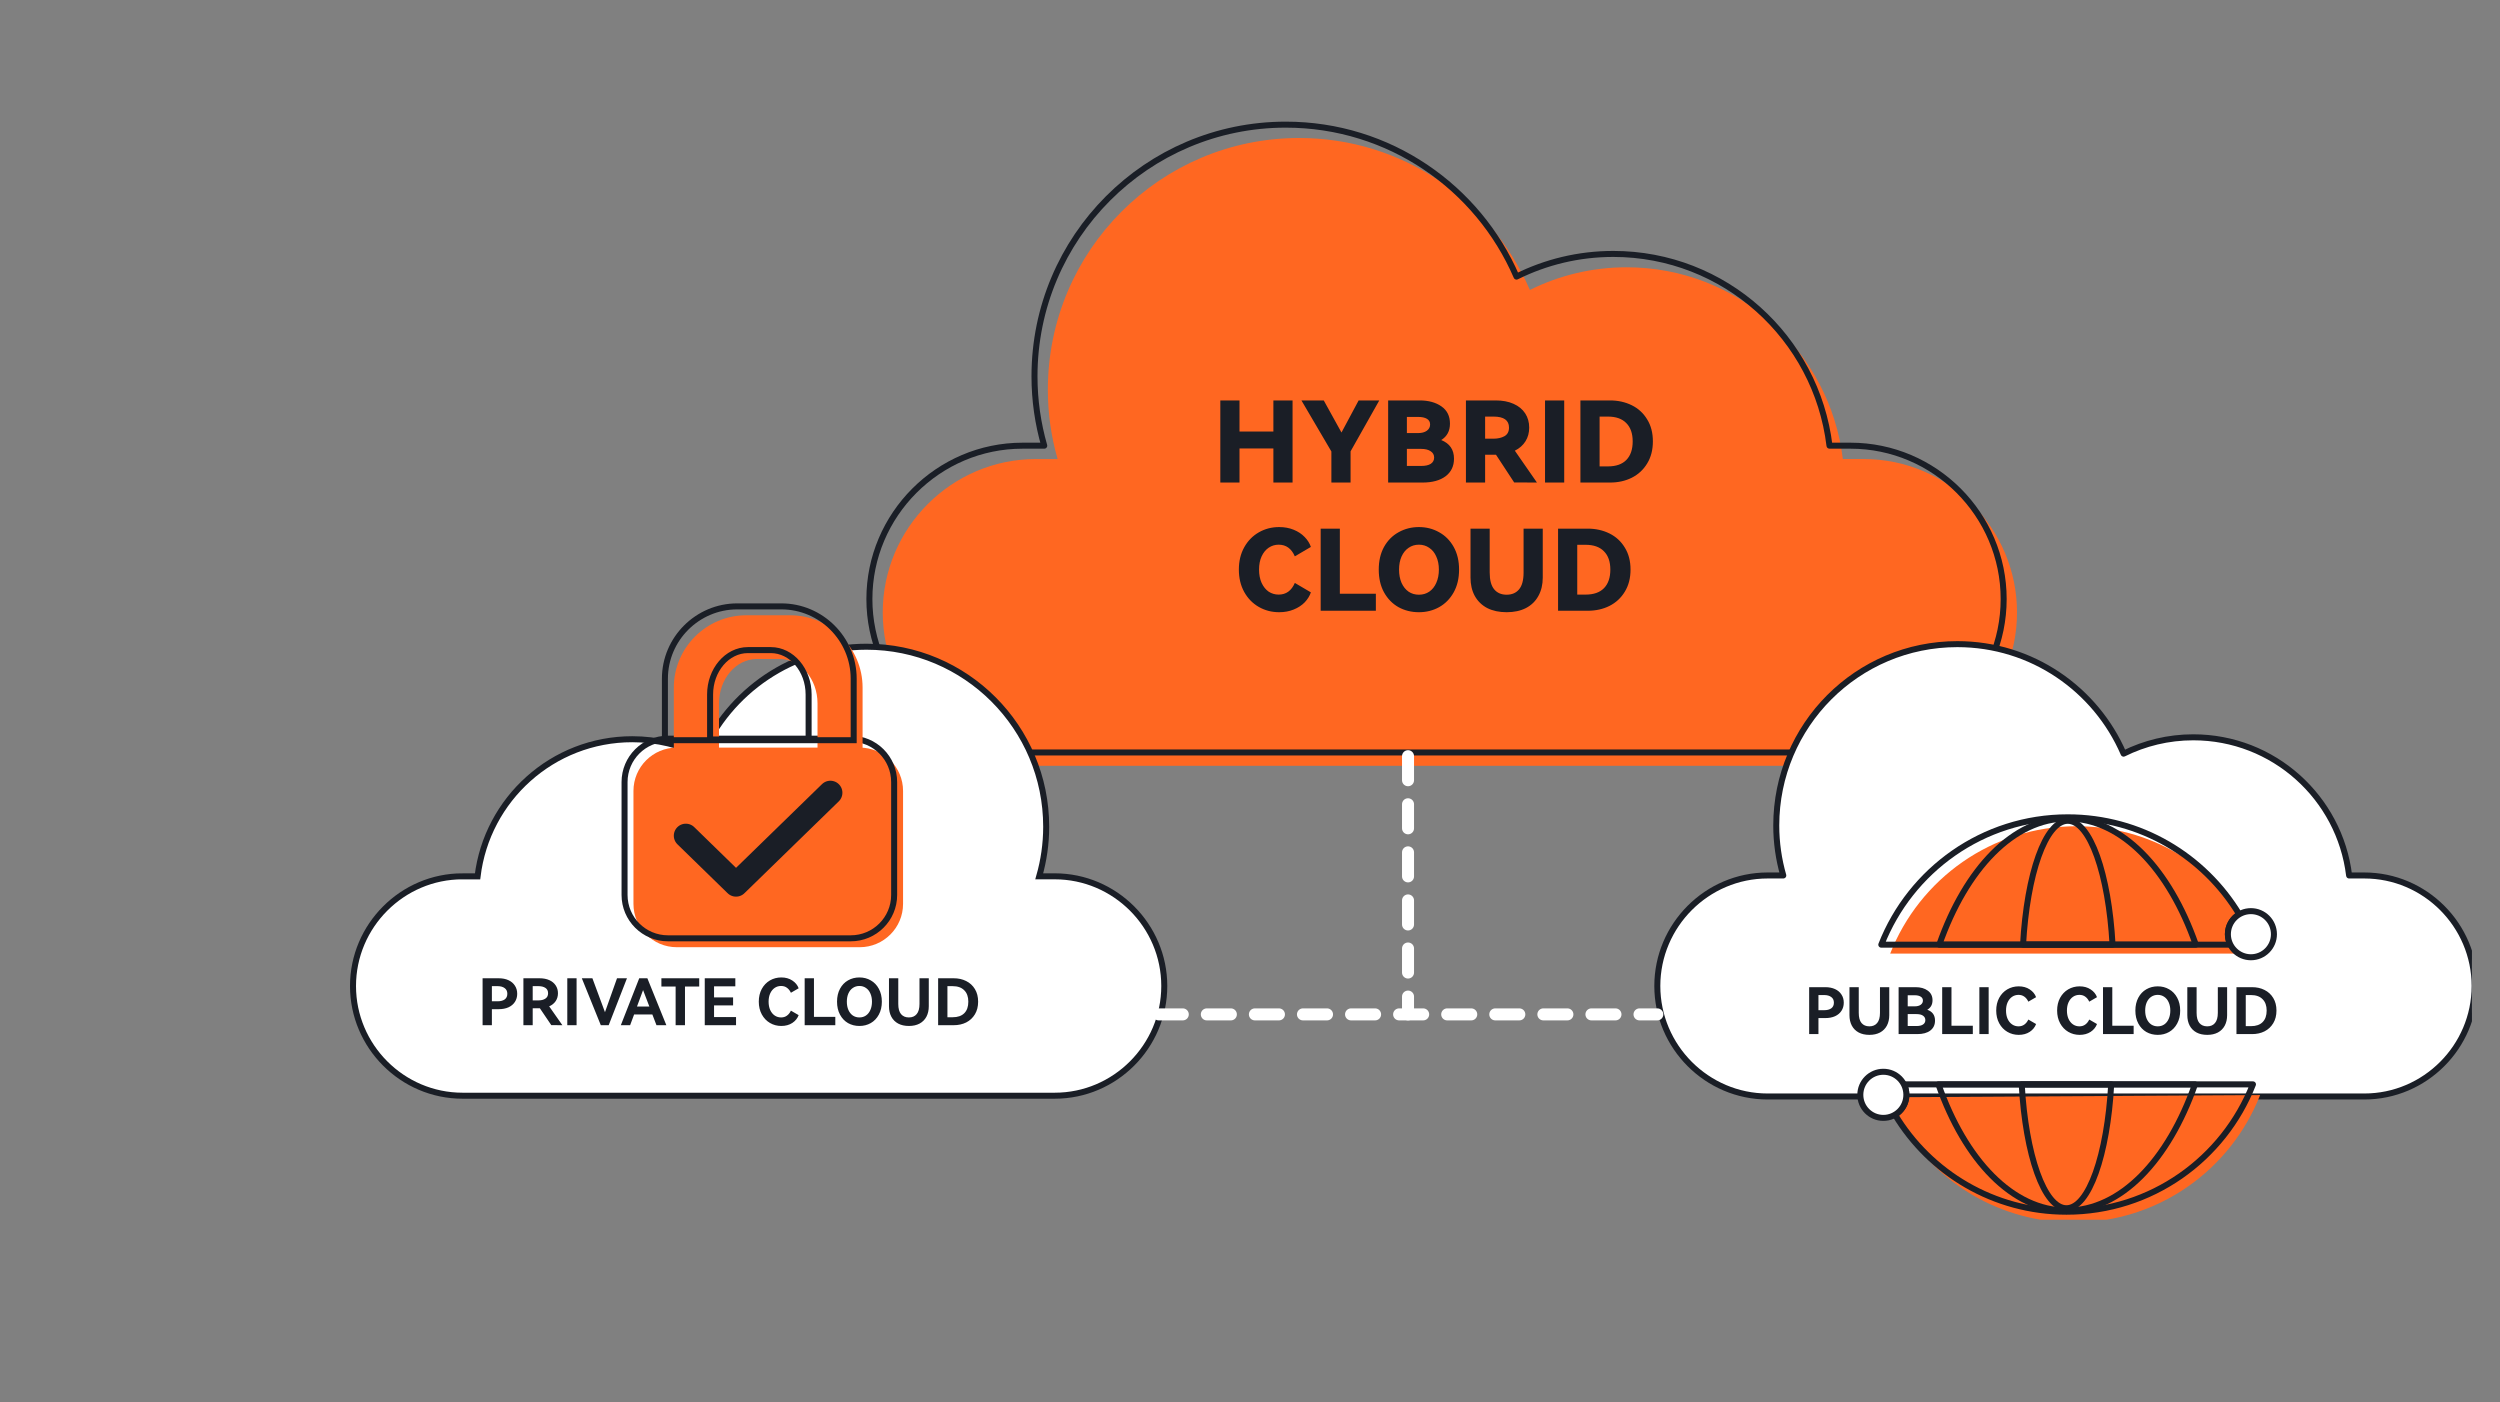
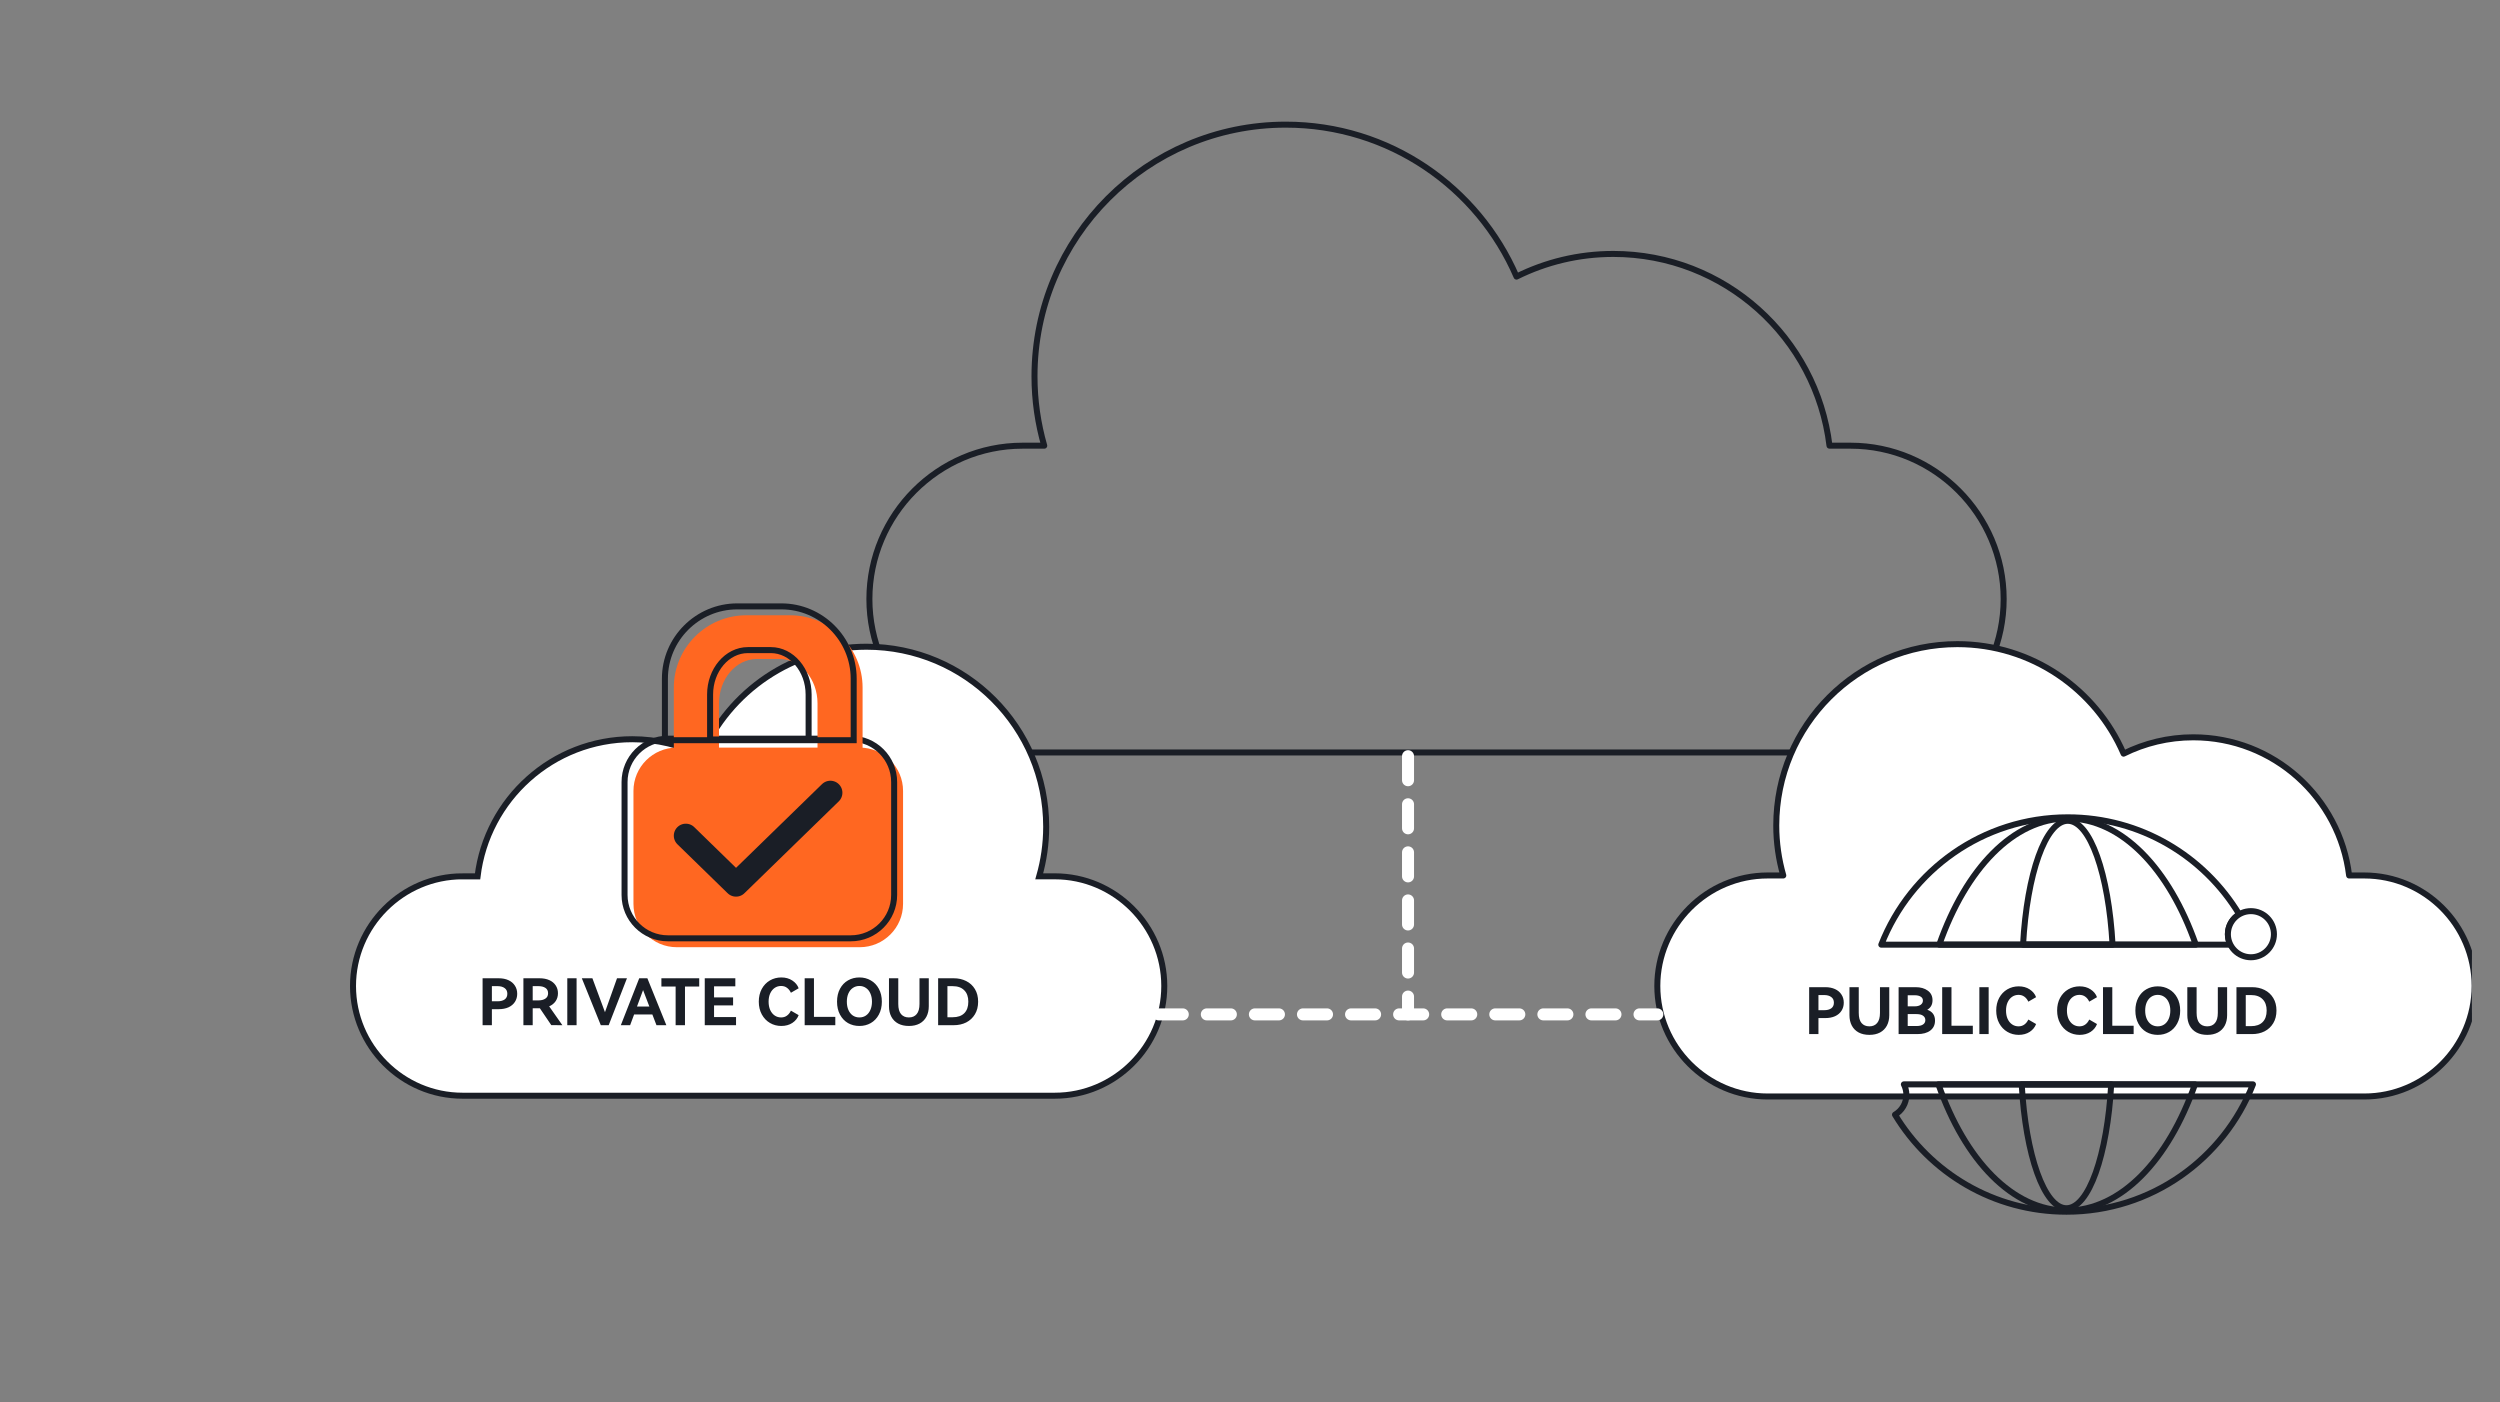
<svg xmlns="http://www.w3.org/2000/svg" width="624" height="350" viewBox="0 0 624 350" fill="none">
  <rect x="0" y="0" width="624" height="350" fill="#808080" stroke="none" />
  <g clip-path="url(#clip0_290_12697)">
-     <path d="M465.227 114.569H459.973C456.712 87.605 433.793 66.715 406 66.715C397.326 66.715 389.137 68.754 381.856 72.374C372.231 50.063 350.07 34.444 324.26 34.444C289.627 34.444 261.543 62.565 261.543 97.264C261.543 103.267 262.398 109.077 263.976 114.578H258.555C237.531 114.578 220.333 131.803 220.333 152.861C220.333 173.918 237.531 191.144 258.555 191.144H465.227C486.25 191.144 503.448 173.918 503.448 152.861C503.448 131.803 486.25 114.578 465.227 114.578V114.569Z" fill="#FF6721" />
    <path d="M461.893 111.235H456.64C453.378 84.271 430.46 63.382 402.667 63.382C393.993 63.382 385.804 65.421 378.523 69.041C368.897 46.73 346.737 31.111 320.927 31.111C286.293 31.111 258.209 59.232 258.209 93.93C258.209 99.934 259.064 105.744 260.642 111.244H255.221C234.198 111.244 217 128.47 217 149.527C217 170.585 234.198 187.81 255.221 187.81H461.893C482.917 187.81 500.114 170.585 500.114 149.527C500.114 128.47 482.917 111.244 461.893 111.244V111.235Z" stroke="#1A1E26" stroke-width="1.5" stroke-miterlimit="10" stroke-linejoin="round" />
-     <path d="M309.38 107.704H317.836V99.948H322.624V120.444H317.836V111.932H309.38V120.444H304.592V99.948H309.38V107.704ZM334.833 107.956L339.117 99.948H344.269L337.101 112.66V120.444H332.313V112.688L324.837 99.948H330.409L334.833 107.956ZM359.726 109.832C361.854 110.691 362.918 112.24 362.918 114.48C362.918 116.347 362.218 117.812 360.818 118.876C359.418 119.922 357.496 120.444 355.05 120.444H346.482V99.948H354.35C356.553 99.948 358.364 100.443 359.782 101.432C361.201 102.422 361.91 103.859 361.91 105.744C361.91 107.574 361.182 108.936 359.726 109.832ZM351.158 104.064V108.096H353.958C354.873 108.096 355.601 107.9 356.142 107.508C356.684 107.116 356.954 106.594 356.954 105.94C356.954 105.324 356.693 104.858 356.17 104.54C355.648 104.223 354.91 104.064 353.958 104.064H351.158ZM354.77 116.3C355.778 116.3 356.562 116.123 357.122 115.768C357.682 115.395 357.962 114.872 357.962 114.2C357.962 113.528 357.673 113.006 357.094 112.632C356.534 112.24 355.75 112.044 354.742 112.044H351.158V116.3H354.77ZM383.62 120.444L377.936 120.416L373.4 113.5H373.26H370.684V120.444H365.896V99.948H373.344C375.043 99.948 376.518 100.228 377.768 100.788C379.038 101.348 380.008 102.142 380.68 103.168C381.352 104.195 381.688 105.38 381.688 106.724C381.688 108.012 381.38 109.151 380.764 110.14C380.148 111.13 379.262 111.914 378.104 112.492L383.62 120.444ZM370.684 103.98V109.496H372.784C373.848 109.496 374.754 109.291 375.5 108.88C376.266 108.451 376.648 107.732 376.648 106.724C376.648 104.895 375.36 103.98 372.784 103.98H370.684ZM390.427 120.444H385.639V99.948H390.427V120.444ZM401.863 99.948C403.86 99.948 405.671 100.35 407.295 101.152C408.919 101.955 410.197 103.131 411.131 104.68C412.083 106.211 412.559 108.04 412.559 110.168C412.559 112.296 412.083 114.135 411.131 115.684C410.197 117.234 408.919 118.419 407.295 119.24C405.689 120.043 403.879 120.444 401.863 120.444H394.471V99.948H401.863ZM401.331 116.412C403.365 116.412 404.905 115.871 405.951 114.788C406.996 113.706 407.519 112.166 407.519 110.168C407.519 108.19 406.987 106.668 405.923 105.604C404.877 104.522 403.347 103.98 401.331 103.98H399.259V116.412H401.331ZM319.158 148.412C321.006 148.412 322.35 147.442 323.19 145.5L327.194 147.852C326.895 148.748 326.382 149.579 325.654 150.344C324.926 151.091 324.011 151.688 322.91 152.136C321.827 152.584 320.614 152.808 319.27 152.808C317.422 152.808 315.733 152.37 314.202 151.492C312.671 150.615 311.458 149.374 310.562 147.768C309.666 146.144 309.218 144.278 309.218 142.168C309.218 140.059 309.666 138.202 310.562 136.596C311.458 134.991 312.671 133.75 314.202 132.872C315.733 131.995 317.422 131.556 319.27 131.556C320.614 131.556 321.827 131.78 322.91 132.228C324.011 132.676 324.926 133.283 325.654 134.048C326.382 134.795 326.895 135.616 327.194 136.512L323.19 138.864C322.35 136.923 321.006 135.952 319.158 135.952C318.243 135.952 317.413 136.204 316.666 136.708C315.938 137.194 315.35 137.912 314.902 138.864C314.473 139.798 314.258 140.899 314.258 142.168C314.258 143.438 314.473 144.548 314.902 145.5C315.35 146.452 315.938 147.18 316.666 147.684C317.413 148.17 318.243 148.412 319.158 148.412ZM329.639 131.948H334.427V148.188H343.415V152.444H329.639V131.948ZM344.136 142.168C344.136 140.003 344.574 138.118 345.452 136.512C346.348 134.907 347.561 133.684 349.092 132.844C350.622 131.986 352.312 131.556 354.16 131.556C356.008 131.556 357.688 131.986 359.2 132.844C360.73 133.684 361.944 134.907 362.84 136.512C363.736 138.118 364.184 140.003 364.184 142.168C364.184 144.352 363.736 146.247 362.84 147.852C361.944 149.458 360.73 150.69 359.2 151.548C357.688 152.388 356.008 152.808 354.16 152.808C352.293 152.808 350.594 152.388 349.064 151.548C347.552 150.69 346.348 149.458 345.452 147.852C344.574 146.247 344.136 144.352 344.136 142.168ZM349.204 142.168C349.204 143.419 349.409 144.52 349.82 145.472C350.249 146.424 350.837 147.162 351.584 147.684C352.33 148.188 353.189 148.44 354.16 148.44C355.13 148.44 355.989 148.188 356.736 147.684C357.501 147.162 358.089 146.424 358.5 145.472C358.929 144.52 359.144 143.419 359.144 142.168C359.144 140.936 358.929 139.854 358.5 138.92C358.089 137.968 357.501 137.24 356.736 136.736C355.989 136.214 355.13 135.952 354.16 135.952C353.189 135.952 352.33 136.214 351.584 136.736C350.837 137.24 350.249 137.968 349.82 138.92C349.409 139.854 349.204 140.936 349.204 142.168ZM380.284 131.948H385.072V144.156C385.072 145.911 384.708 147.442 383.98 148.748C383.27 150.055 382.234 151.063 380.872 151.772C379.528 152.463 377.922 152.808 376.056 152.808C374.189 152.808 372.574 152.463 371.212 151.772C369.868 151.063 368.832 150.055 368.104 148.748C367.394 147.442 367.04 145.911 367.04 144.156V131.948H371.828V142.896C371.828 144.8 372.201 146.2 372.948 147.096C373.694 147.992 374.73 148.44 376.056 148.44C377.381 148.44 378.417 147.992 379.164 147.096C379.91 146.2 380.284 144.8 380.284 142.896V131.948ZM396.285 131.948C398.282 131.948 400.093 132.35 401.717 133.152C403.341 133.955 404.619 135.131 405.553 136.68C406.505 138.211 406.981 140.04 406.981 142.168C406.981 144.296 406.505 146.135 405.553 147.684C404.619 149.234 403.341 150.419 401.717 151.24C400.111 152.043 398.301 152.444 396.285 152.444H388.893V131.948H396.285ZM395.753 148.412C397.787 148.412 399.327 147.871 400.373 146.788C401.418 145.706 401.941 144.166 401.941 142.168C401.941 140.19 401.409 138.668 400.345 137.604C399.299 136.522 397.769 135.98 395.753 135.98H393.681V148.412H395.753Z" fill="#1A1E26" />
    <path d="M115.446 218.74H119.201C121.537 199.457 137.923 184.51 157.81 184.51C164.015 184.51 169.877 185.975 175.078 188.553C181.962 172.599 197.811 161.421 216.27 161.421C241.048 161.421 261.128 181.534 261.128 206.353C261.128 210.653 260.511 214.802 259.392 218.731H263.27C278.308 218.731 290.605 231.057 290.605 246.11C290.605 261.173 278.299 273.489 263.27 273.489H115.446C100.408 273.489 88.111 261.164 88.111 246.11C88.111 231.048 100.416 218.731 115.446 218.731V218.74Z" fill="white" stroke="#1A1E26" stroke-width="1.5" stroke-miterlimit="10" />
    <path d="M124.486 244.177C125.414 244.177 126.225 244.337 126.918 244.657C127.612 244.977 128.145 245.43 128.518 246.017C128.902 246.593 129.094 247.27 129.094 248.049C129.094 248.817 128.902 249.494 128.518 250.081C128.145 250.657 127.612 251.105 126.918 251.425C126.225 251.734 125.414 251.889 124.486 251.889H122.774V255.889H120.454V244.177H124.486ZM124.23 249.921C124.956 249.921 125.537 249.766 125.974 249.457C126.412 249.137 126.63 248.668 126.63 248.049C126.63 247.43 126.412 246.961 125.974 246.641C125.537 246.31 124.956 246.145 124.23 246.145H122.774V249.921H124.23ZM140.37 255.889L137.602 255.873L134.754 251.665H134.658H132.962V255.889H130.642V244.177H134.69C135.607 244.177 136.412 244.332 137.106 244.641C137.799 244.95 138.332 245.393 138.706 245.969C139.079 246.534 139.266 247.185 139.266 247.921C139.266 248.668 139.074 249.324 138.69 249.889C138.306 250.454 137.767 250.886 137.074 251.185L140.37 255.889ZM132.962 246.145V249.697H134.418C135.1 249.697 135.666 249.553 136.114 249.265C136.572 248.966 136.802 248.518 136.802 247.921C136.802 247.313 136.578 246.865 136.13 246.577C135.682 246.289 135.111 246.145 134.418 246.145H132.962ZM143.915 255.889H141.595V244.177H143.915V255.889ZM147.864 244.177L151 252.641L154.008 244.177H156.488L151.928 255.889H149.96L145.224 244.177H147.864ZM161.583 244.177L166.319 255.889H163.855L162.831 253.217H158.271L157.279 255.889H154.959L159.551 244.177H161.583ZM162.079 251.233L160.511 247.121L158.991 251.233H162.079ZM165.085 244.177H174.525V246.241H170.973V255.889H168.637V246.241H165.085V244.177ZM182.979 250.945H178.227V253.857H183.715V255.889H175.907V244.177H183.539V246.193H178.227V248.945H182.979V250.945ZM194.962 253.953C195.528 253.953 196.013 253.804 196.418 253.505C196.834 253.206 197.165 252.79 197.41 252.257L199.346 253.377C199.058 254.166 198.53 254.817 197.762 255.329C196.994 255.83 196.077 256.081 195.01 256.081C193.976 256.081 193.032 255.83 192.178 255.329C191.325 254.828 190.648 254.118 190.146 253.201C189.645 252.273 189.394 251.212 189.394 250.017C189.394 248.822 189.64 247.766 190.13 246.849C190.632 245.932 191.309 245.222 192.162 244.721C193.026 244.22 193.976 243.969 195.01 243.969C196.077 243.969 196.994 244.225 197.762 244.737C198.53 245.238 199.058 245.884 199.346 246.673L197.41 247.793C197.165 247.26 196.834 246.844 196.418 246.545C196.013 246.246 195.528 246.097 194.962 246.097C194.365 246.097 193.832 246.257 193.362 246.577C192.893 246.897 192.52 247.356 192.242 247.953C191.976 248.54 191.842 249.228 191.842 250.017C191.842 250.806 191.976 251.5 192.242 252.097C192.52 252.694 192.893 253.153 193.362 253.473C193.832 253.793 194.365 253.953 194.962 253.953ZM200.845 244.177H203.165V253.809H208.493V255.889H200.845V244.177ZM208.925 250.017C208.925 248.79 209.171 247.718 209.661 246.801C210.152 245.884 210.819 245.185 211.661 244.705C212.515 244.214 213.464 243.969 214.509 243.969C215.555 243.969 216.499 244.214 217.341 244.705C218.195 245.185 218.867 245.884 219.357 246.801C219.859 247.718 220.109 248.79 220.109 250.017C220.109 251.254 219.859 252.332 219.357 253.249C218.867 254.166 218.195 254.87 217.341 255.361C216.499 255.841 215.555 256.081 214.509 256.081C213.464 256.081 212.515 255.841 211.661 255.361C210.819 254.87 210.152 254.166 209.661 253.249C209.171 252.332 208.925 251.254 208.925 250.017ZM211.373 250.017C211.373 250.796 211.501 251.484 211.757 252.081C212.024 252.678 212.392 253.142 212.861 253.473C213.341 253.793 213.891 253.953 214.509 253.953C215.128 253.953 215.672 253.793 216.141 253.473C216.621 253.142 216.989 252.678 217.245 252.081C217.512 251.484 217.645 250.796 217.645 250.017C217.645 249.238 217.512 248.556 217.245 247.969C216.989 247.372 216.621 246.913 216.141 246.593C215.672 246.262 215.128 246.097 214.509 246.097C213.891 246.097 213.341 246.262 212.861 246.593C212.392 246.913 212.024 247.372 211.757 247.969C211.501 248.556 211.373 249.238 211.373 250.017ZM229.505 244.177H231.825V251.153C231.825 252.156 231.627 253.03 231.233 253.777C230.838 254.513 230.267 255.084 229.521 255.489C228.774 255.884 227.889 256.081 226.865 256.081C225.83 256.081 224.939 255.884 224.193 255.489C223.446 255.084 222.875 254.513 222.481 253.777C222.086 253.03 221.889 252.156 221.889 251.153V244.177H224.209V250.593C224.209 251.724 224.438 252.566 224.897 253.121C225.366 253.676 226.022 253.953 226.865 253.953C227.697 253.953 228.342 253.676 228.801 253.121C229.27 252.566 229.505 251.724 229.505 250.593V244.177ZM238.061 244.177C239.203 244.177 240.232 244.406 241.149 244.865C242.077 245.324 242.808 245.996 243.341 246.881C243.875 247.756 244.141 248.801 244.141 250.017C244.141 251.233 243.875 252.284 243.341 253.169C242.808 254.054 242.083 254.732 241.165 255.201C240.248 255.66 239.213 255.889 238.061 255.889H234.157V244.177H238.061ZM237.789 253.905C239.048 253.905 240.013 253.569 240.685 252.897C241.357 252.225 241.693 251.265 241.693 250.017C241.693 248.79 241.352 247.841 240.669 247.169C239.997 246.486 239.037 246.145 237.789 246.145H236.477V253.905H237.789Z" fill="#1A1E26" />
    <path d="M214.569 186.6H168.944C162.961 186.6 158.111 191.445 158.111 197.421V225.603C158.111 231.58 162.961 236.425 168.944 236.425H214.569C220.552 236.425 225.403 231.58 225.403 225.603V197.421C225.403 191.445 220.552 186.6 214.569 186.6Z" fill="#FF6721" />
    <path d="M212.347 184.377H166.722C160.739 184.377 155.889 189.222 155.889 195.199V223.381C155.889 229.358 160.739 234.203 166.722 234.203H212.347C218.33 234.203 223.18 229.358 223.18 223.381V195.199C223.18 189.222 218.33 184.377 212.347 184.377Z" stroke="#1A1E26" stroke-width="1.5" stroke-miterlimit="10" />
    <path d="M197.236 153.575H186.232C176.31 153.575 168.186 161.691 168.186 171.611V186.978H215.301V171.611C215.301 161.691 207.176 153.575 197.245 153.575H197.236ZM204.052 186.798H179.461V175.561C179.461 169.474 183.704 164.487 188.886 164.487H194.627C199.809 164.487 204.052 169.474 204.052 175.561V186.798Z" fill="#FF6721" />
    <path d="M195.014 151.353H184.01C174.088 151.353 165.963 159.469 165.963 169.389V184.756H213.078V169.389C213.078 159.469 204.954 151.353 195.023 151.353H195.014ZM201.83 184.576H177.239V173.339C177.239 167.252 181.482 162.265 186.664 162.265H192.405C197.587 162.265 201.83 167.252 201.83 173.339V184.576Z" stroke="#1A1E26" stroke-width="1.5" stroke-miterlimit="10" />
    <path d="M171.182 208.591L183.712 220.802L207.265 197.869" stroke="#1A1E26" stroke-width="6" stroke-miterlimit="10" stroke-linecap="round" stroke-linejoin="round" />
    <path d="M590.13 218.519H586.34C583.987 199.087 567.476 184.033 547.44 184.033C541.191 184.033 535.285 185.507 530.049 188.112C523.111 172.034 507.148 160.777 488.548 160.777C463.585 160.777 443.355 181.04 443.355 206.044C443.355 210.37 443.972 214.555 445.109 218.519H441.204C426.06 218.519 413.667 230.933 413.667 246.102C413.667 261.27 426.06 273.684 441.204 273.684H590.13C605.274 273.684 617.668 261.27 617.668 246.102C617.668 230.933 605.274 218.519 590.13 218.519Z" fill="white" stroke="#1A1E26" stroke-width="1.5" stroke-miterlimit="10" stroke-linejoin="round" />
-     <path d="M558.303 235.398C558.303 233.288 559.44 231.443 561.141 230.445C552.388 215.939 536.504 206.227 518.336 206.227C497.172 206.227 479.093 219.408 471.794 238.011H558.928C558.532 237.226 558.303 236.343 558.303 235.407V235.398Z" fill="#FF6721" />
    <path d="M556.08 233.176C556.08 231.066 557.218 229.22 558.919 228.223C550.166 213.716 534.281 204.004 516.114 204.004C494.95 204.004 476.87 217.186 469.572 235.789H556.706C556.31 235.003 556.08 234.12 556.08 233.185V233.176Z" stroke="#1A1E26" stroke-width="1.5" stroke-miterlimit="10" stroke-linejoin="round" />
    <path d="M561.828 238.932C565.002 238.932 567.575 236.355 567.575 233.176C567.575 229.996 565.002 227.419 561.828 227.419C558.654 227.419 556.081 229.996 556.081 233.176C556.081 236.355 558.654 238.932 561.828 238.932Z" fill="white" stroke="#1A1E26" stroke-width="1.5" stroke-miterlimit="10" stroke-linejoin="round" />
    <path d="M548.077 235.78H484.046C490.675 216.877 502.531 204.287 516.061 204.287C529.592 204.287 541.457 216.877 548.077 235.78Z" stroke="#1A1E26" stroke-width="1.5" stroke-miterlimit="10" stroke-linejoin="round" />
    <path d="M527.291 235.78H504.955C505.924 218.193 510.552 204.87 516.123 204.87C521.694 204.87 526.322 218.193 527.291 235.78Z" stroke="#1A1E26" stroke-width="1.5" stroke-miterlimit="10" stroke-linejoin="round" />
-     <path d="M470.333 273.889L474.777 280.9C483.531 295.406 499.415 305.118 517.582 305.118C538.747 305.118 556.826 291.936 564.125 273.333L470.333 273.889Z" fill="#FF6721" />
    <path d="M475.831 273.27C475.831 275.38 474.693 277.226 472.992 278.223C481.745 292.73 497.63 302.442 515.797 302.442C536.961 302.442 555.041 289.26 562.339 270.657H475.205C475.601 271.442 475.831 272.325 475.831 273.261V273.27Z" stroke="#1A1E26" stroke-width="1.5" stroke-miterlimit="10" stroke-linejoin="round" />
-     <path d="M470.083 279.027C473.257 279.027 475.83 276.449 475.83 273.27C475.83 270.091 473.257 267.514 470.083 267.514C466.909 267.514 464.336 270.091 464.336 273.27C464.336 276.449 466.909 279.027 470.083 279.027Z" fill="white" stroke="#1A1E26" stroke-width="1.5" stroke-miterlimit="10" stroke-linejoin="round" />
    <path d="M483.834 270.666H547.865C541.237 289.569 529.381 302.159 515.85 302.159C502.319 302.159 490.454 289.569 483.834 270.666Z" stroke="#1A1E26" stroke-width="1.5" stroke-miterlimit="10" stroke-linejoin="round" />
    <path d="M504.62 270.666H526.956C525.987 288.253 521.359 301.576 515.788 301.576C510.217 301.576 505.589 288.253 504.62 270.666Z" stroke="#1A1E26" stroke-width="1.5" stroke-miterlimit="10" stroke-linejoin="round" />
    <path d="M455.597 246.399C456.525 246.399 457.336 246.559 458.029 246.879C458.722 247.199 459.256 247.652 459.629 248.239C460.013 248.815 460.205 249.492 460.205 250.271C460.205 251.039 460.013 251.716 459.629 252.303C459.256 252.879 458.722 253.327 458.029 253.647C457.336 253.956 456.525 254.111 455.597 254.111H453.885V258.111H451.565V246.399H455.597ZM455.341 252.143C456.066 252.143 456.648 251.988 457.085 251.679C457.522 251.359 457.741 250.89 457.741 250.271C457.741 249.652 457.522 249.183 457.085 248.863C456.648 248.532 456.066 248.367 455.341 248.367H453.885V252.143H455.341ZM469.241 246.399H471.561V253.375C471.561 254.378 471.363 255.252 470.969 255.999C470.574 256.735 470.003 257.306 469.257 257.711C468.51 258.106 467.625 258.303 466.601 258.303C465.566 258.303 464.675 258.106 463.929 257.711C463.182 257.306 462.611 256.735 462.217 255.999C461.822 255.252 461.625 254.378 461.625 253.375V246.399H463.945V252.815C463.945 253.946 464.174 254.788 464.633 255.343C465.102 255.898 465.758 256.175 466.601 256.175C467.433 256.175 468.078 255.898 468.537 255.343C469.006 254.788 469.241 253.946 469.241 252.815V246.399ZM481.045 252.031C482.336 252.49 482.981 253.391 482.981 254.735C482.981 255.791 482.592 256.618 481.813 257.215C481.045 257.812 479.962 258.111 478.565 258.111H473.893V246.399H478.133C479.381 246.399 480.394 246.687 481.173 247.263C481.962 247.828 482.357 248.628 482.357 249.663C482.357 250.74 481.92 251.53 481.045 252.031ZM476.165 248.415V251.183H477.909C478.538 251.183 479.034 251.055 479.397 250.799C479.77 250.532 479.957 250.18 479.957 249.743C479.957 249.316 479.776 248.991 479.413 248.767C479.05 248.532 478.549 248.415 477.909 248.415H476.165ZM478.373 256.095C479.077 256.095 479.616 255.967 479.989 255.711C480.373 255.455 480.565 255.092 480.565 254.623C480.565 254.154 480.373 253.786 479.989 253.519C479.616 253.252 479.072 253.119 478.357 253.119H476.165V256.095H478.373ZM484.768 246.399H487.088V256.031H492.416V258.111H484.768V246.399ZM496.369 258.111H494.049V246.399H496.369V258.111ZM503.823 256.175C504.388 256.175 504.874 256.026 505.279 255.727C505.695 255.428 506.026 255.012 506.271 254.479L508.207 255.599C507.919 256.388 507.391 257.039 506.623 257.551C505.855 258.052 504.938 258.303 503.871 258.303C502.836 258.303 501.892 258.052 501.039 257.551C500.186 257.05 499.508 256.34 499.007 255.423C498.506 254.495 498.255 253.434 498.255 252.239C498.255 251.044 498.5 249.988 498.991 249.071C499.492 248.154 500.17 247.444 501.023 246.943C501.887 246.442 502.836 246.191 503.871 246.191C504.938 246.191 505.855 246.447 506.623 246.959C507.391 247.46 507.919 248.106 508.207 248.895L506.271 250.015C506.026 249.482 505.695 249.066 505.279 248.767C504.874 248.468 504.388 248.319 503.823 248.319C503.226 248.319 502.692 248.479 502.223 248.799C501.754 249.119 501.38 249.578 501.103 250.175C500.836 250.762 500.703 251.45 500.703 252.239C500.703 253.028 500.836 253.722 501.103 254.319C501.38 254.916 501.754 255.375 502.223 255.695C502.692 256.015 503.226 256.175 503.823 256.175ZM519.026 256.175C519.591 256.175 520.077 256.026 520.482 255.727C520.898 255.428 521.229 255.012 521.474 254.479L523.41 255.599C523.122 256.388 522.594 257.039 521.826 257.551C521.058 258.052 520.141 258.303 519.074 258.303C518.039 258.303 517.095 258.052 516.242 257.551C515.389 257.05 514.711 256.34 514.21 255.423C513.709 254.495 513.458 253.434 513.458 252.239C513.458 251.044 513.703 249.988 514.194 249.071C514.695 248.154 515.373 247.444 516.226 246.943C517.09 246.442 518.039 246.191 519.074 246.191C520.141 246.191 521.058 246.447 521.826 246.959C522.594 247.46 523.122 248.106 523.41 248.895L521.474 250.015C521.229 249.482 520.898 249.066 520.482 248.767C520.077 248.468 519.591 248.319 519.026 248.319C518.429 248.319 517.895 248.479 517.426 248.799C516.957 249.119 516.583 249.578 516.306 250.175C516.039 250.762 515.906 251.45 515.906 252.239C515.906 253.028 516.039 253.722 516.306 254.319C516.583 254.916 516.957 255.375 517.426 255.695C517.895 256.015 518.429 256.175 519.026 256.175ZM524.909 246.399H527.229V256.031H532.557V258.111H524.909V246.399ZM532.989 252.239C532.989 251.012 533.235 249.94 533.725 249.023C534.216 248.106 534.883 247.407 535.725 246.927C536.579 246.436 537.528 246.191 538.573 246.191C539.619 246.191 540.563 246.436 541.405 246.927C542.259 247.407 542.931 248.106 543.421 249.023C543.923 249.94 544.173 251.012 544.173 252.239C544.173 253.476 543.923 254.554 543.421 255.471C542.931 256.388 542.259 257.092 541.405 257.583C540.563 258.063 539.619 258.303 538.573 258.303C537.528 258.303 536.579 258.063 535.725 257.583C534.883 257.092 534.216 256.388 533.725 255.471C533.235 254.554 532.989 253.476 532.989 252.239ZM535.437 252.239C535.437 253.018 535.565 253.706 535.821 254.303C536.088 254.9 536.456 255.364 536.925 255.695C537.405 256.015 537.955 256.175 538.573 256.175C539.192 256.175 539.736 256.015 540.205 255.695C540.685 255.364 541.053 254.9 541.309 254.303C541.576 253.706 541.709 253.018 541.709 252.239C541.709 251.46 541.576 250.778 541.309 250.191C541.053 249.594 540.685 249.135 540.205 248.815C539.736 248.484 539.192 248.319 538.573 248.319C537.955 248.319 537.405 248.484 536.925 248.815C536.456 249.135 536.088 249.594 535.821 250.191C535.565 250.778 535.437 251.46 535.437 252.239ZM553.569 246.399H555.889V253.375C555.889 254.378 555.691 255.252 555.297 255.999C554.902 256.735 554.331 257.306 553.585 257.711C552.838 258.106 551.953 258.303 550.929 258.303C549.894 258.303 549.003 258.106 548.257 257.711C547.51 257.306 546.939 256.735 546.545 255.999C546.15 255.252 545.953 254.378 545.953 253.375V246.399H548.273V252.815C548.273 253.946 548.502 254.788 548.961 255.343C549.43 255.898 550.086 256.175 550.929 256.175C551.761 256.175 552.406 255.898 552.865 255.343C553.334 254.788 553.569 253.946 553.569 252.815V246.399ZM562.125 246.399C563.267 246.399 564.296 246.628 565.213 247.087C566.141 247.546 566.872 248.218 567.405 249.103C567.939 249.978 568.205 251.023 568.205 252.239C568.205 253.455 567.939 254.506 567.405 255.391C566.872 256.276 566.147 256.954 565.229 257.423C564.312 257.882 563.277 258.111 562.125 258.111H558.221V246.399H562.125ZM561.853 256.127C563.112 256.127 564.077 255.791 564.749 255.119C565.421 254.447 565.757 253.487 565.757 252.239C565.757 251.012 565.416 250.063 564.733 249.391C564.061 248.708 563.101 248.367 561.853 248.367H560.541V256.127H561.853Z" fill="#1A1E26" />
    <path d="M289.222 253.19L413.666 253.19" stroke="white" stroke-width="3" stroke-miterlimit="10" stroke-linecap="round" stroke-linejoin="round" stroke-dasharray="6 6" />
    <path d="M351.444 188.745L351.444 253.19" stroke="white" stroke-width="3" stroke-miterlimit="10" stroke-linecap="round" stroke-linejoin="round" stroke-dasharray="6 6" />
  </g>
  <defs>
    <clipPath id="clip0_290_12697">
      <rect width="530" height="274.444" fill="white" transform="translate(87 30)" />
    </clipPath>
  </defs>
</svg>